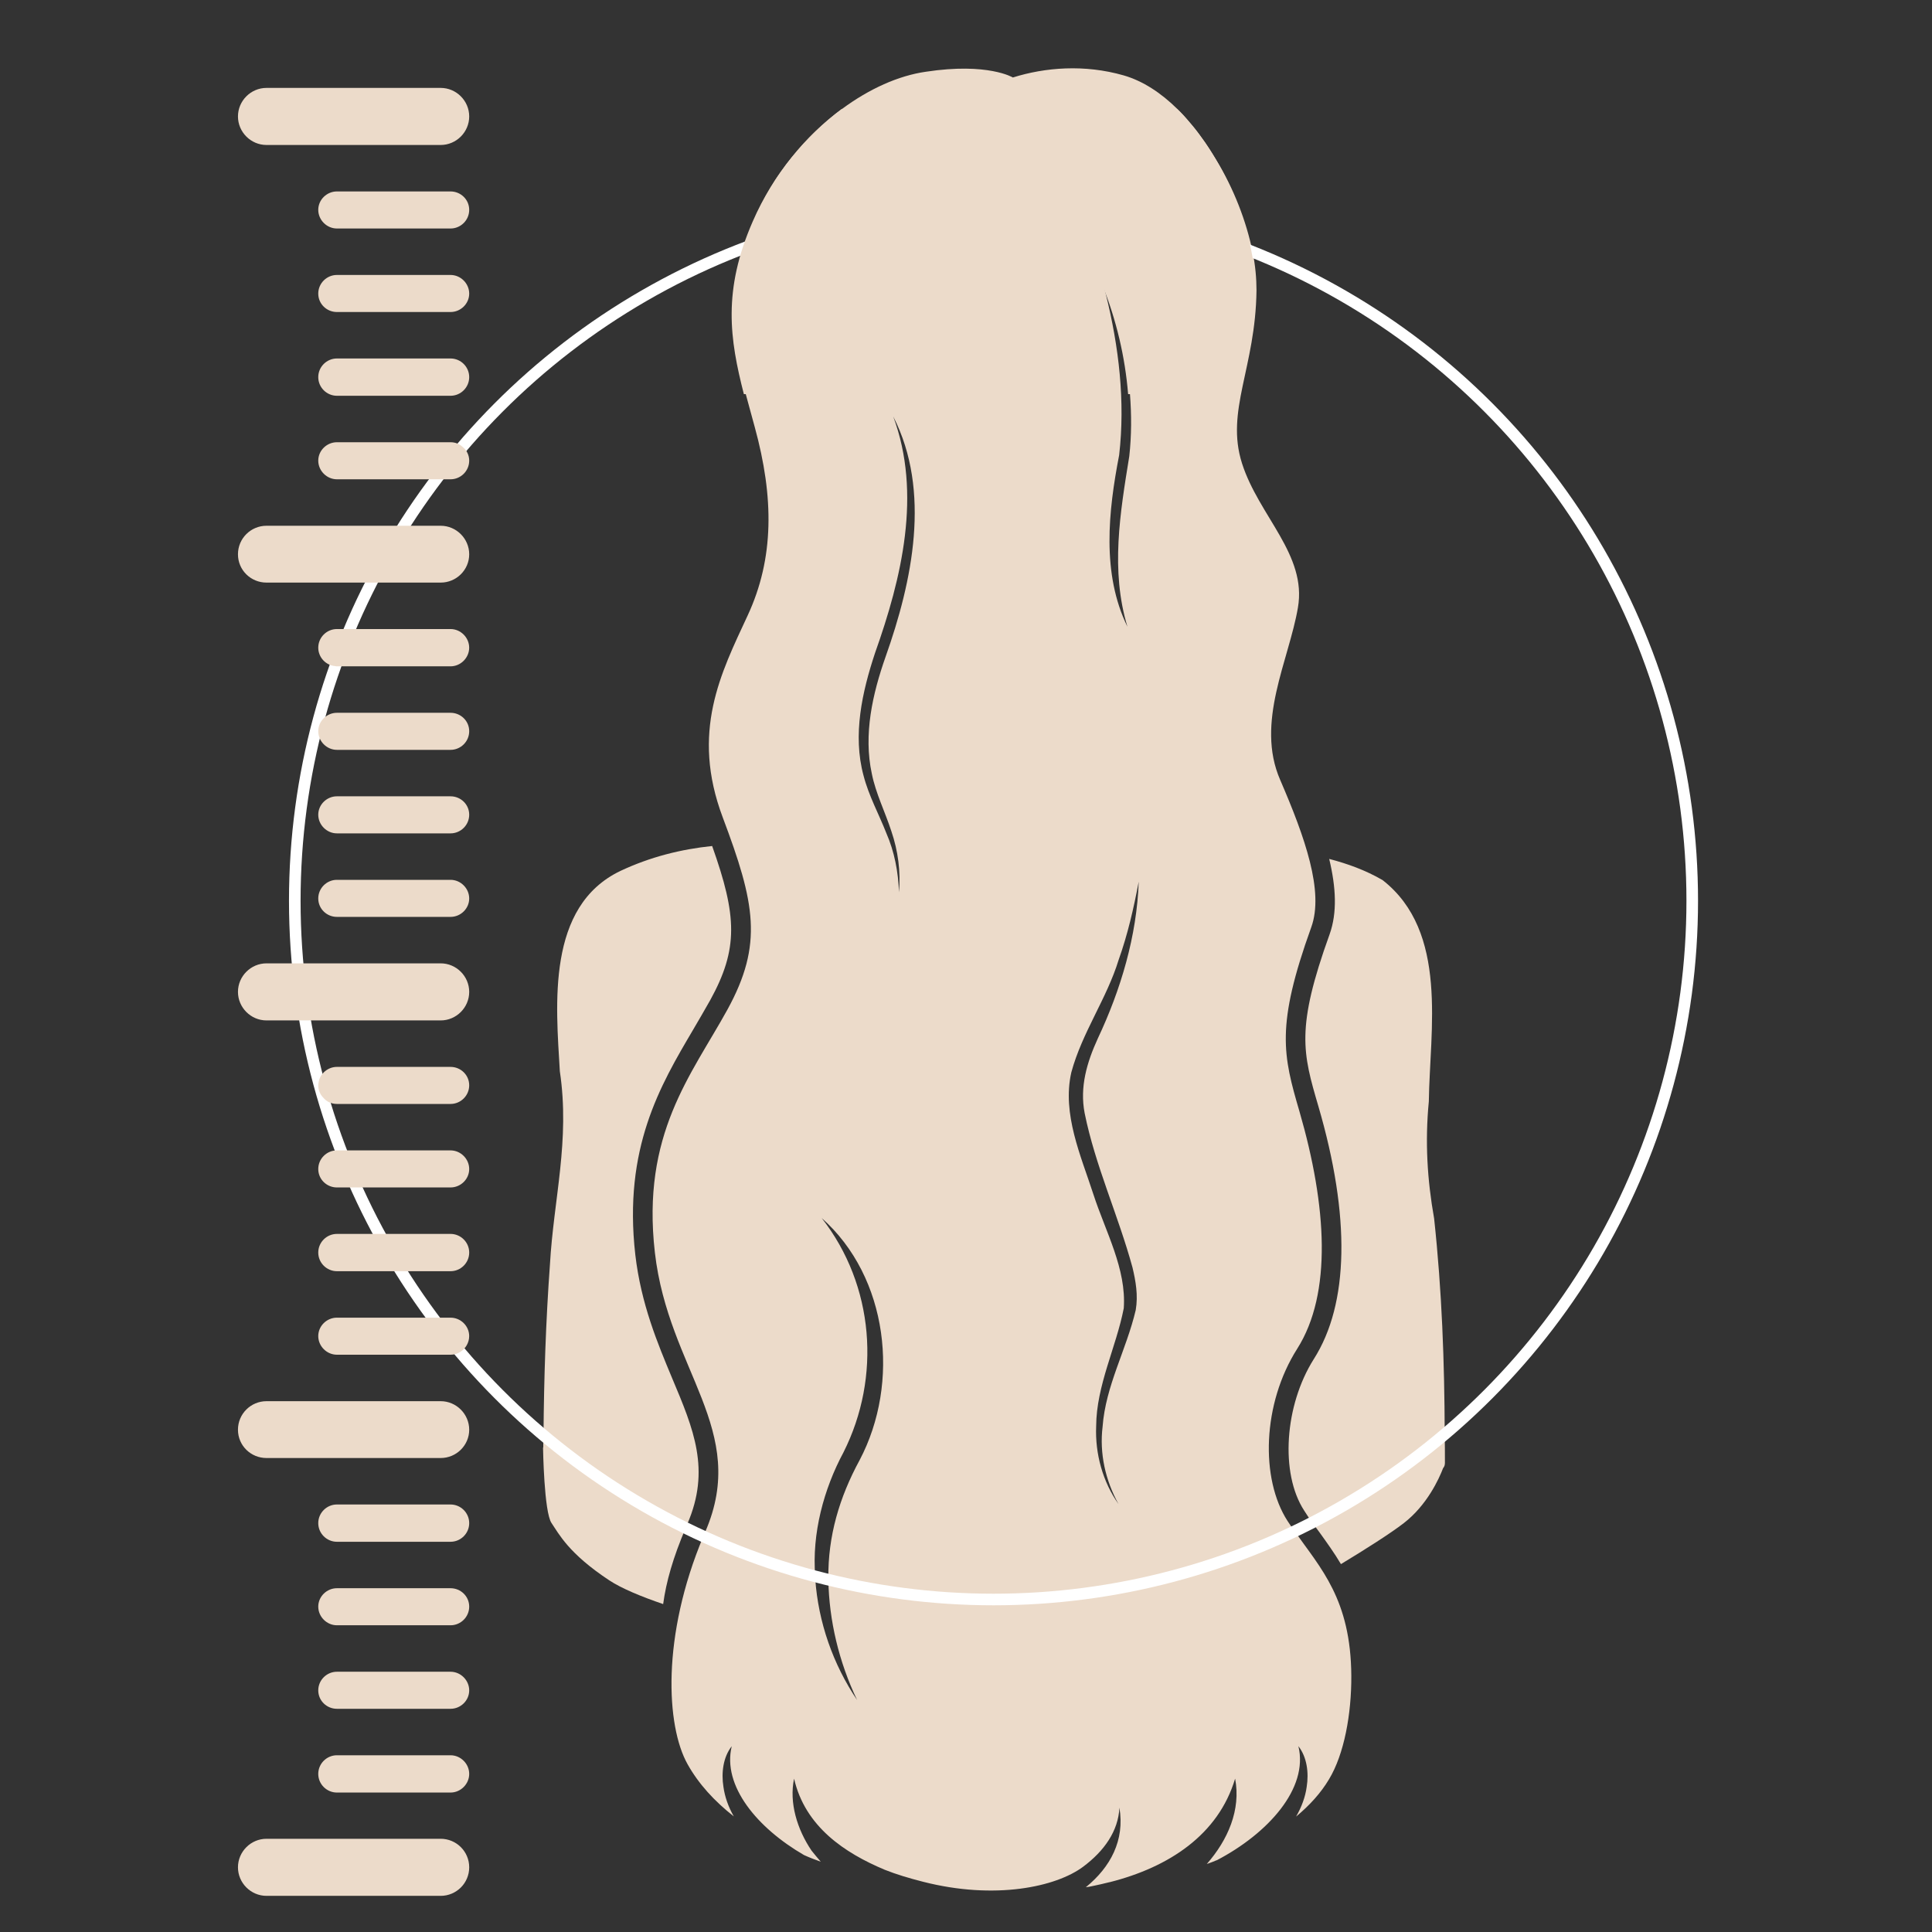
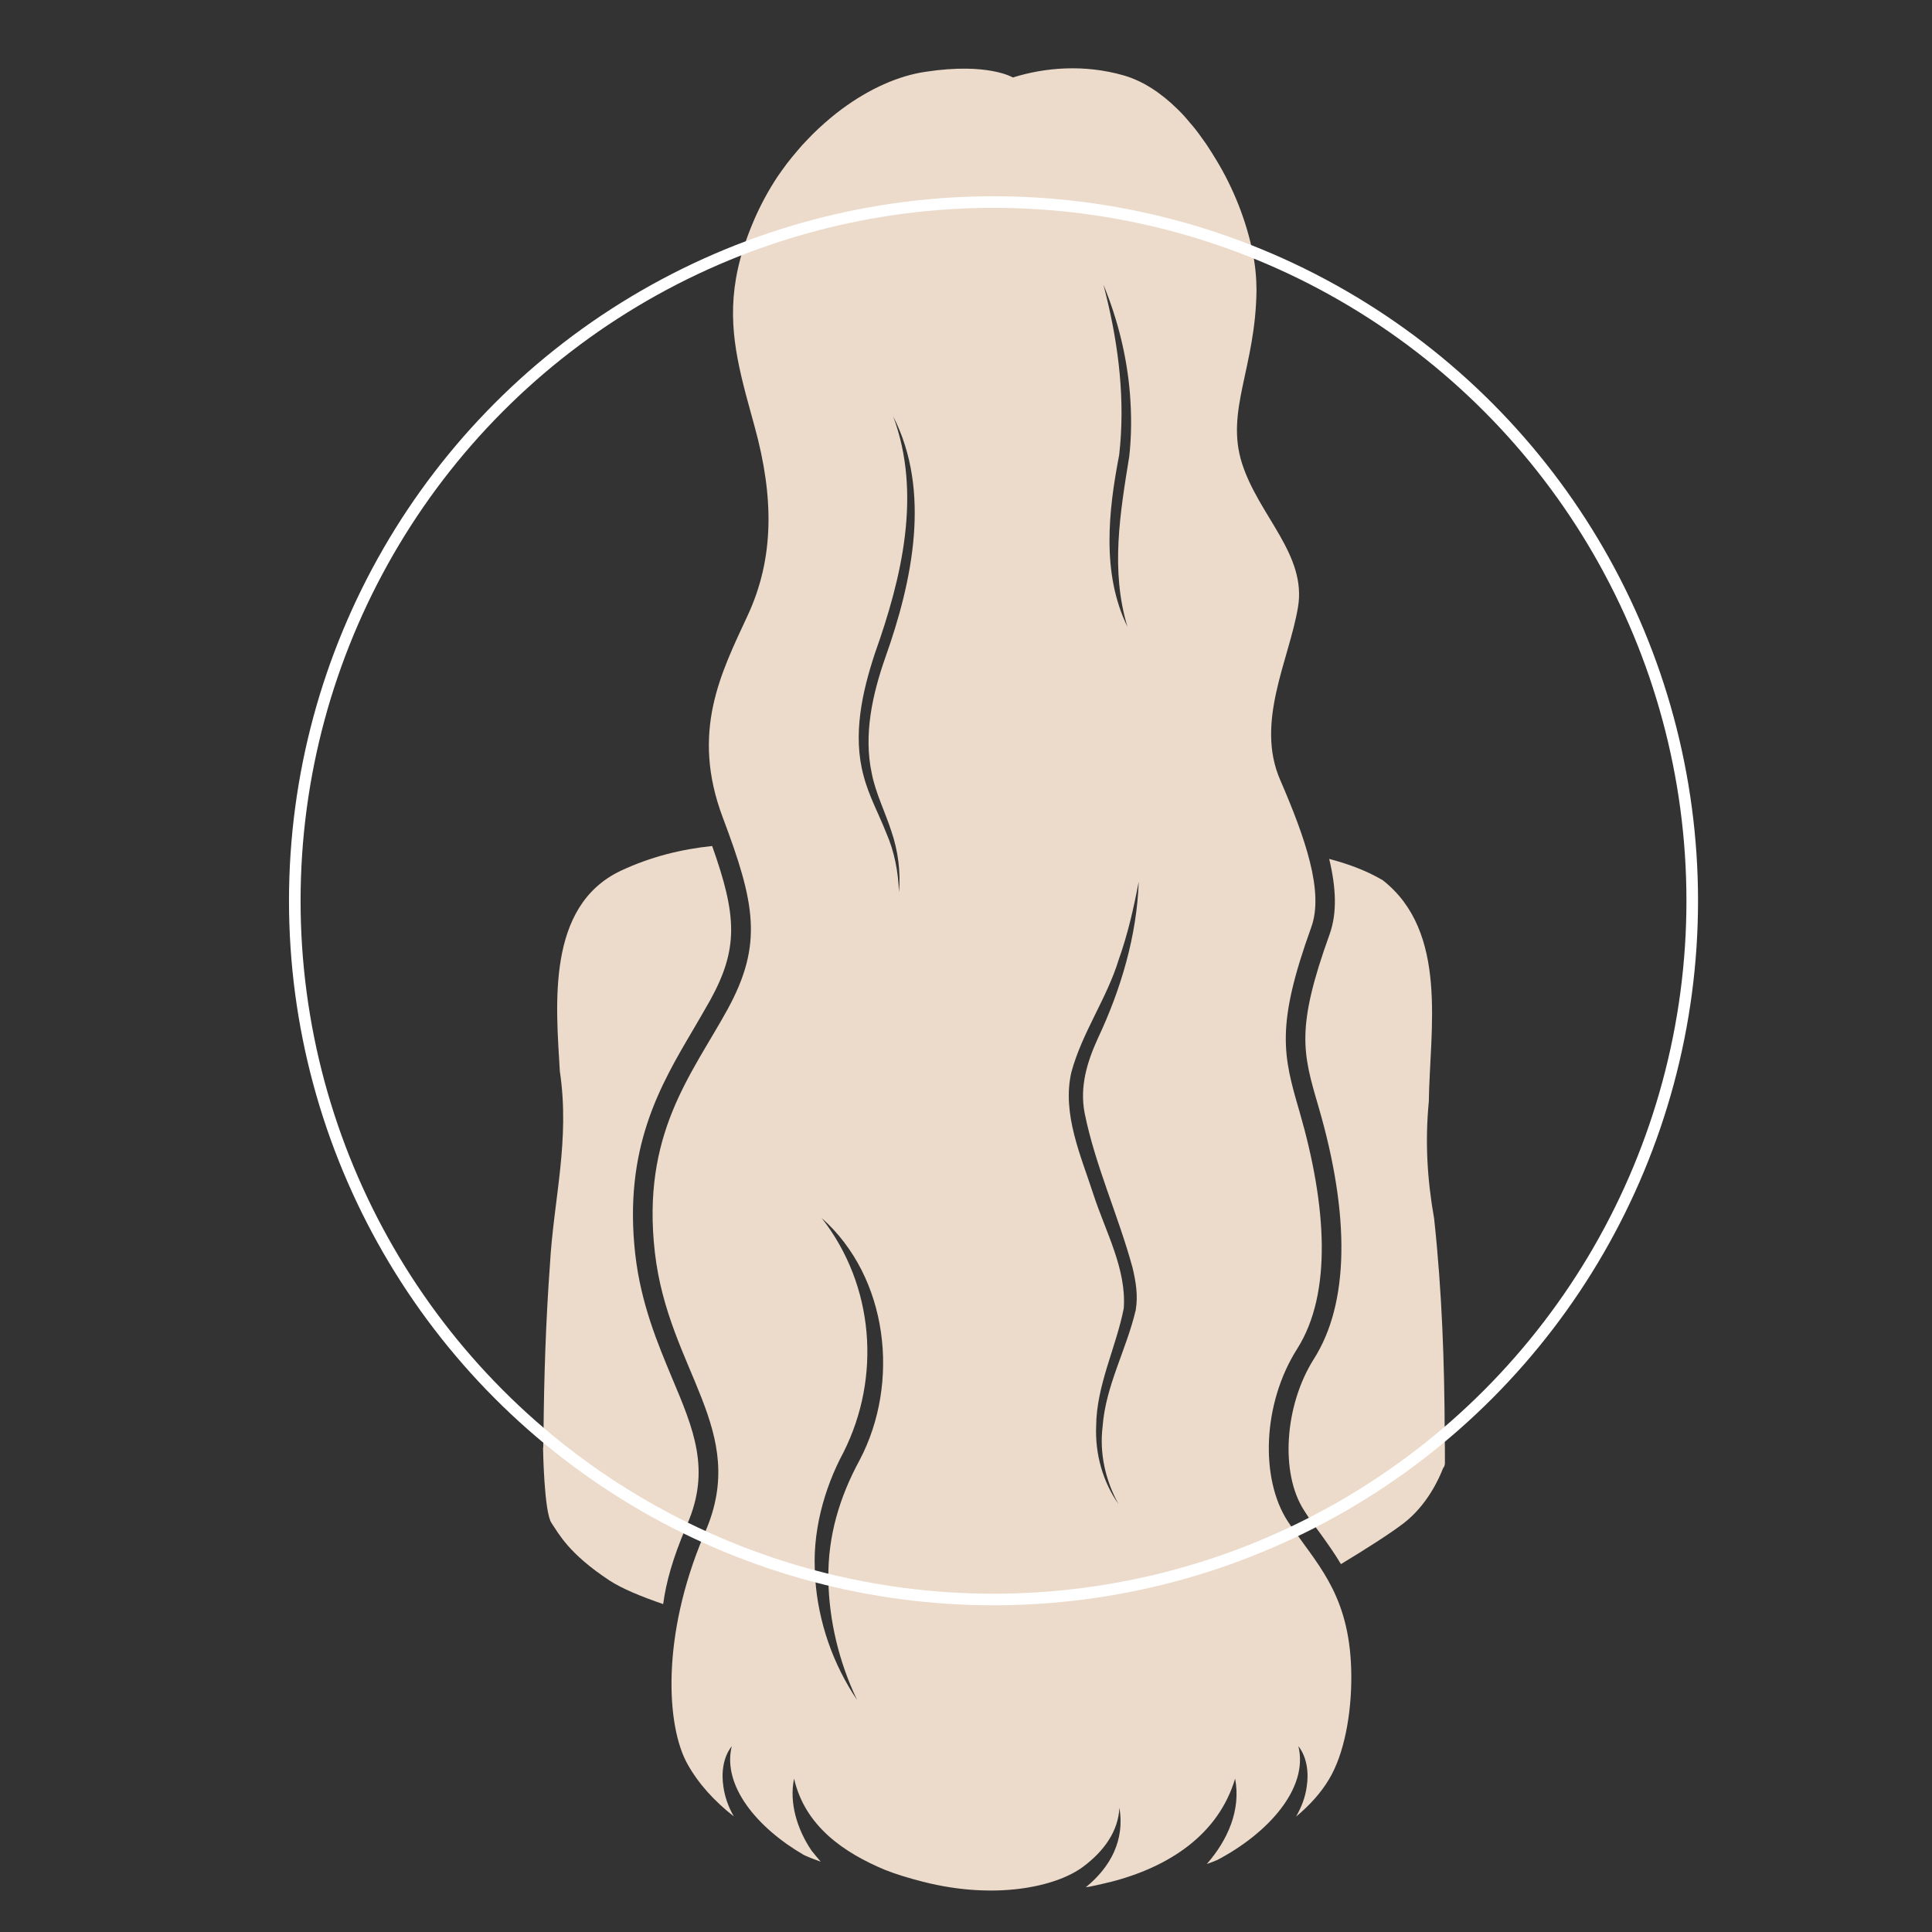
<svg xmlns="http://www.w3.org/2000/svg" id="Camada_1" version="1.1" viewBox="0 0 1000 1000">
  <rect x="0" y="0" width="1000" height="1000" fill="#333333" stroke="none" />
  <defs>
    <style>
      .st0 {
        fill: #ecdbca;
      }

      .st1 {
        fill: none;
        stroke: #fff;
        stroke-miterlimit: 10;
        stroke-width: 6px;
      }
    </style>
  </defs>
  <path class="st0" d="M367.54,517.8c14.77-26.79,13.93-43.7,1.07-79.91-16.08,1.67-31.91,5.6-47.4,12.86-38.46,18.34-33.46,69.19-31.44,103.72,5.36,35.96-3.22,66.21-5.12,100.03-2.14,29.41-3.1,58.71-3.33,88.12v.12c-.12,2.14-.12,4.29-.12,6.43l-.12.12s.48,33.46,4.41,39.06c3.81,5.6,8.81,15.72,29.89,29.65,6.31,4.17,16.67,8.45,27.87,12.27,1.55-11.55,5.12-24.06,11.67-39.42.24-.6.48-1.31.83-2.02,12.15-28.1,3.33-48.94-7.86-75.5-7.5-17.98-16.08-38.35-19.05-63.83-6.31-55.26,12.98-87.77,29.89-116.47,2.98-5.12,5.95-10.12,8.81-15.24ZM747.78,742.16c-.12-37.15-1.43-73.95-5.48-111.46-3.57-20.13-4.76-39.77-2.74-60.61.48-36.92,10.36-87.77-23.94-114.56-8.81-5.12-18.1-8.46-27.63-10.96,3.57,14.89,4.17,27.87.24,38.94-17.62,48.82-13.93,61.45-5.84,89.08,16.67,57.04,15.84,102.3-2.38,130.88-15.12,23.94-17.51,59.07-5,78.36,1.31,2.14,2.74,4.17,4.17,6.19,1.31,1.79,2.74,3.69,4.05,5.48,3.57,5,7.38,10.24,10.84,16.08,12.62-7.62,25.72-15.96,32.51-21.2,12.03-9.29,18.22-22.86,20.36-28.46.6-.71.95-1.55.95-2.74,0-5,0-10-.12-15Z" />
  <path class="st0" d="M670.02,792.53c-1.19-1.67-2.38-3.45-3.57-5.24-14.17-21.91-13.1-60.73,5-89.2,18.1-28.58,15.36-73.71,1.19-122.66-8.57-29.29-12.38-44.3,6.07-95.51,6.67-18.46-3.22-46.44-16.08-76.22-12.98-29.77,4.53-61.92,9.17-89.2,4.76-27.39-20.24-47.4-28.94-74.67-8.69-27.27,7.03-49.42,7.5-89.55,0-6.19-.6-12.98-2.02-19.89-3.22-15.84-9.77-32.87-19.05-47.99-1.19-1.91-2.38-3.93-3.57-5.72-1.19-1.91-2.5-3.69-3.81-5.48-1.91-2.74-3.93-5.36-6.07-7.74-2.02-2.5-4.17-4.88-6.43-7.03-8.45-8.34-17.86-14.53-27.75-17.39-20.36-5.84-40.73-4.17-57.4,1.07,0,0-12.86-7.86-45.01-2.98-14.17,2.02-29.29,8.81-43.47,19.29-2.14,1.55-4.17,3.21-6.19,4.88-3.93,3.33-7.86,6.91-11.55,10.84-1.91,1.91-3.69,3.93-5.48,6.07-1.79,2.02-3.45,4.17-5.24,6.43-1.67,2.26-3.33,4.53-4.88,6.79-4.64,7.03-8.81,14.65-12.27,22.75-2.14,5-3.93,9.77-5.36,14.29-9.17,28.82-5.24,50.85,1.19,75.5,1.43,5.48,3.1,11.19,4.64,17.03,10,36.44,10.12,68-3.69,97.65-13.81,29.77-29.53,60.14-12.86,104.44,16.67,44.3,21.08,65.5,2.38,99.56-18.7,33.94-44.54,64.31-37.51,125.64,7.03,61.33,48.94,91.81,26.08,144.57-.36.71-.6,1.55-.95,2.26-21.79,51.8-19.29,98.25-8.22,118.01,5.72,10.24,13.93,19.17,23.94,27.03-2.86-5-4.64-10.12-5.36-15.24-1.19-7.38-.12-15.48,4.29-21.08-5,20.6,13.34,42.39,37.39,56.33,2.86,1.31,5.72,2.38,8.69,3.45-1.67-1.91-3.21-3.81-4.76-5.72-7.5-11.08-11.67-24.89-9.05-37.27,5.72,24.89,26.2,38.46,46.92,47.16,5.95,2.38,12.63,4.37,19.77,6.19,37.38,9.57,68.91,2.67,82.88-7.73,10.99-8.18,18.25-18.54,18.82-30.62,2.86,16.91-4.64,30.84-17.39,41.2,1.19-.12,2.26-.36,3.45-.6,2.98-.6,5.95-1.31,8.81-2.02h.12c30.61-7.74,56.21-24.53,64.9-53.59,3.1,16.2-3.81,31.8-14.65,44.18,1.79-.6,3.33-1.19,5-1.91h.12c26.44-13.81,47.63-37.15,42.28-59.07,4.41,5.6,5.48,13.7,4.29,21.08-.71,5.24-2.62,10.36-5.48,15.36,7.03-5.84,12.86-12.27,17.03-19.29,7.86-12.98,11.67-33.82,11.55-53.59-.24-39.54-15.84-55.61-29.41-74.9ZM571.18,147.44c7.38,17.98,12.15,37.16,13.69,56.57.83,10.72.83,21.44-.36,32.15-4.76,29.41-9.77,59.07-.95,88.24-13.46-27.51-9.88-59.9-4.29-88.84,3.21-27.75-.12-56.09-6.91-83.36-.36-1.55-.83-3.22-1.19-4.76ZM579.04,496.72c4.64-12.98,7.74-26.56,10.36-40.37-.95,28.1-9.29,55.97-21.2,81.22-5.6,12.27-9.41,25.01-6.79,38.58,5.48,27.15,17.39,52.87,24.77,79.91,1.67,7.03,2.98,14.41,1.67,22.03-4.88,20.72-15.6,39.18-17.15,60.38-1.67,13.7,1.43,27.75,8.22,40.01-8.1-11.43-12.15-25.96-11.55-40.25.12-21.2,10.36-40.85,14.29-61.09,1.43-20.36-9.41-39.54-15.72-58.95-6.43-19.89-16.31-41.56-11.43-63.12,5.6-20.72,18.34-38.11,24.53-58.35ZM451.26,400.5c2.02,10.12,6.79,19.53,10.12,29.77,3.45,10.12,4.88,20.96,3.93,31.56-.36-10.6-2.38-21.08-6.55-30.61-3.81-9.77-9.05-19.17-11.79-29.77-5.72-21.08-.72-43.35,5.95-63.47,13.81-38.82,24.29-82.41,9.41-122.42,19.77,38.7,9.88,85.38-3.93,124.33-6.79,19.29-11.55,40.25-7.14,60.61ZM421.96,817.18c0-.48-.12-.83,0-1.31-1.79-22.15,4.41-45.13,14.65-64.19,19.53-38.82,15.96-86.34-11.31-121.23,34.53,30.6,40.73,85.27,19.65,125.28-10.48,19.29-16.43,39.3-16.2,61.21v.71c.36,21.08,5.48,42.63,14.89,62.28-12.38-18.34-20.13-40.25-21.67-62.76Z" />
  <circle class="st1" cx="514.24" cy="466.24" r="361.66" />
-   <path class="st0" d="M228.09,725.25h-90.15c-8.1,0-14.77,6.55-14.77,14.77s6.67,14.65,14.77,14.65h90.15c8.1,0,14.77-6.55,14.77-14.65s-6.67-14.77-14.77-14.77ZM228.09,498.63h-90.15c-8.1,0-14.77,6.67-14.77,14.77s6.67,14.77,14.77,14.77h90.15c8.1,0,14.77-6.67,14.77-14.77s-6.67-14.77-14.77-14.77ZM233.21,682.02h-58.83c-5.24,0-9.65,4.29-9.65,9.53s4.41,9.65,9.65,9.65h58.83c1.79,0,3.57-.48,5-1.43,2.74-1.67,4.64-4.76,4.64-8.22,0-5.24-4.41-9.53-9.65-9.53ZM233.21,638.67h-58.83c-5.24,0-9.65,4.29-9.65,9.65s4.41,9.65,9.65,9.65h58.83c5.24,0,9.65-4.29,9.65-9.65s-4.41-9.65-9.65-9.65ZM233.21,595.44h-58.83c-5.24,0-9.65,4.29-9.65,9.65s4.41,9.53,9.65,9.53h58.83c5.24,0,9.65-4.29,9.65-9.53s-4.41-9.65-9.65-9.65ZM233.21,552.22h-58.83c-4.53,0-8.57,3.33-9.41,7.62v.12c-.12.6-.24,1.19-.24,1.79,0,2.5.95,4.64,2.5,6.31l.12.12c1.67,2.02,4.17,3.22,7.03,3.22h58.83c5.24,0,9.65-4.29,9.65-9.65s-4.41-9.53-9.65-9.53ZM228.09,951.75h-90.15c-8.1,0-14.77,6.67-14.77,14.77s6.67,14.77,14.77,14.77h90.15c8.1,0,14.77-6.55,14.77-14.77s-6.67-14.77-14.77-14.77ZM233.21,908.52h-58.83c-5.24,0-9.65,4.29-9.65,9.65s4.41,9.65,9.65,9.65h58.83c5.24,0,9.65-4.41,9.65-9.65s-4.41-9.65-9.65-9.65ZM233.21,865.29h-58.83c-5.24,0-9.65,4.29-9.65,9.65s4.41,9.53,9.65,9.53h58.83c5.24,0,9.65-4.29,9.65-9.53s-4.41-9.65-9.65-9.65ZM233.21,822.06h-58.83c-5.24,0-9.65,4.29-9.65,9.53s4.41,9.65,9.65,9.65h58.83c5.24,0,9.65-4.29,9.65-9.65s-4.41-9.53-9.65-9.53ZM233.21,778.72h-58.83c-5.24,0-9.65,4.29-9.65,9.65s4.41,9.65,9.65,9.65h58.83c5.24,0,9.65-4.29,9.65-9.65s-4.41-9.65-9.65-9.65ZM228.09,272.13h-90.15c-8.1,0-14.77,6.55-14.77,14.77s6.67,14.65,14.77,14.65h90.15c8.1,0,14.77-6.55,14.77-14.65s-6.67-14.77-14.77-14.77ZM233.21,455.4h-58.83c-5.24,0-9.65,4.29-9.65,9.65s4.41,9.53,9.65,9.53h58.83c5.24,0,9.65-4.29,9.65-9.53s-4.41-9.65-9.65-9.65ZM233.21,412.17h-58.83c-5.24,0-9.65,4.29-9.65,9.53s4.41,9.65,9.65,9.65h58.83c5.24,0,9.65-4.29,9.65-9.65s-4.41-9.53-9.65-9.53ZM233.21,368.94h-58.83c-5.24,0-9.65,4.29-9.65,9.53s4.41,9.65,9.65,9.65h58.83c5.24,0,9.65-4.29,9.65-9.65s-4.41-9.53-9.65-9.53ZM233.21,325.59h-58.83c-5.24,0-9.65,4.29-9.65,9.65,0,5,3.93,9.17,8.81,9.53.24.12.6.12.83.12h58.83c5.24,0,9.65-4.41,9.65-9.65s-4.41-9.65-9.65-9.65ZM228.09,45.5h-90.15c-8.1,0-14.77,6.67-14.77,14.77s6.67,14.77,14.77,14.77h90.15c8.1,0,14.77-6.67,14.77-14.77s-6.67-14.77-14.77-14.77ZM239.4,231.28c-1.67-1.55-3.81-2.38-6.19-2.38h-58.83c-5.24,0-9.65,4.29-9.65,9.53s4.41,9.65,9.65,9.65h58.83c5.24,0,9.65-4.29,9.65-9.65,0-2.86-1.31-5.48-3.45-7.14ZM233.21,185.55h-58.83c-5.24,0-9.65,4.29-9.65,9.65s4.41,9.65,9.65,9.65h58.83c5.24,0,9.65-4.29,9.65-9.65s-4.41-9.65-9.65-9.65ZM233.21,142.32h-58.83c-5.24,0-9.65,4.29-9.65,9.65s4.41,9.53,9.65,9.53h58.83c5.24,0,9.65-4.29,9.65-9.53s-4.41-9.65-9.65-9.65ZM233.21,99.09h-58.83c-5.24,0-9.65,4.29-9.65,9.53s4.41,9.65,9.65,9.65h58.83c5.24,0,9.65-4.29,9.65-9.65s-4.41-9.53-9.65-9.53Z" />
-   <path class="st0" d="M649.77,150.68c-.36,21.75-5.14,38.25-8.13,53.31h-57.73c-1.56-19.24-6.1-38.37-13.27-56.29,4.78,18.41,8.01,37.29,8.84,56.29h-194.46c-7.29-28.45-11.11-53.55,4.66-89.52,10.64-24.38,27.49-44.34,45.89-57.97h173.78c24.14,23.67,40.88,64.42,40.4,94.18Z" />
</svg>